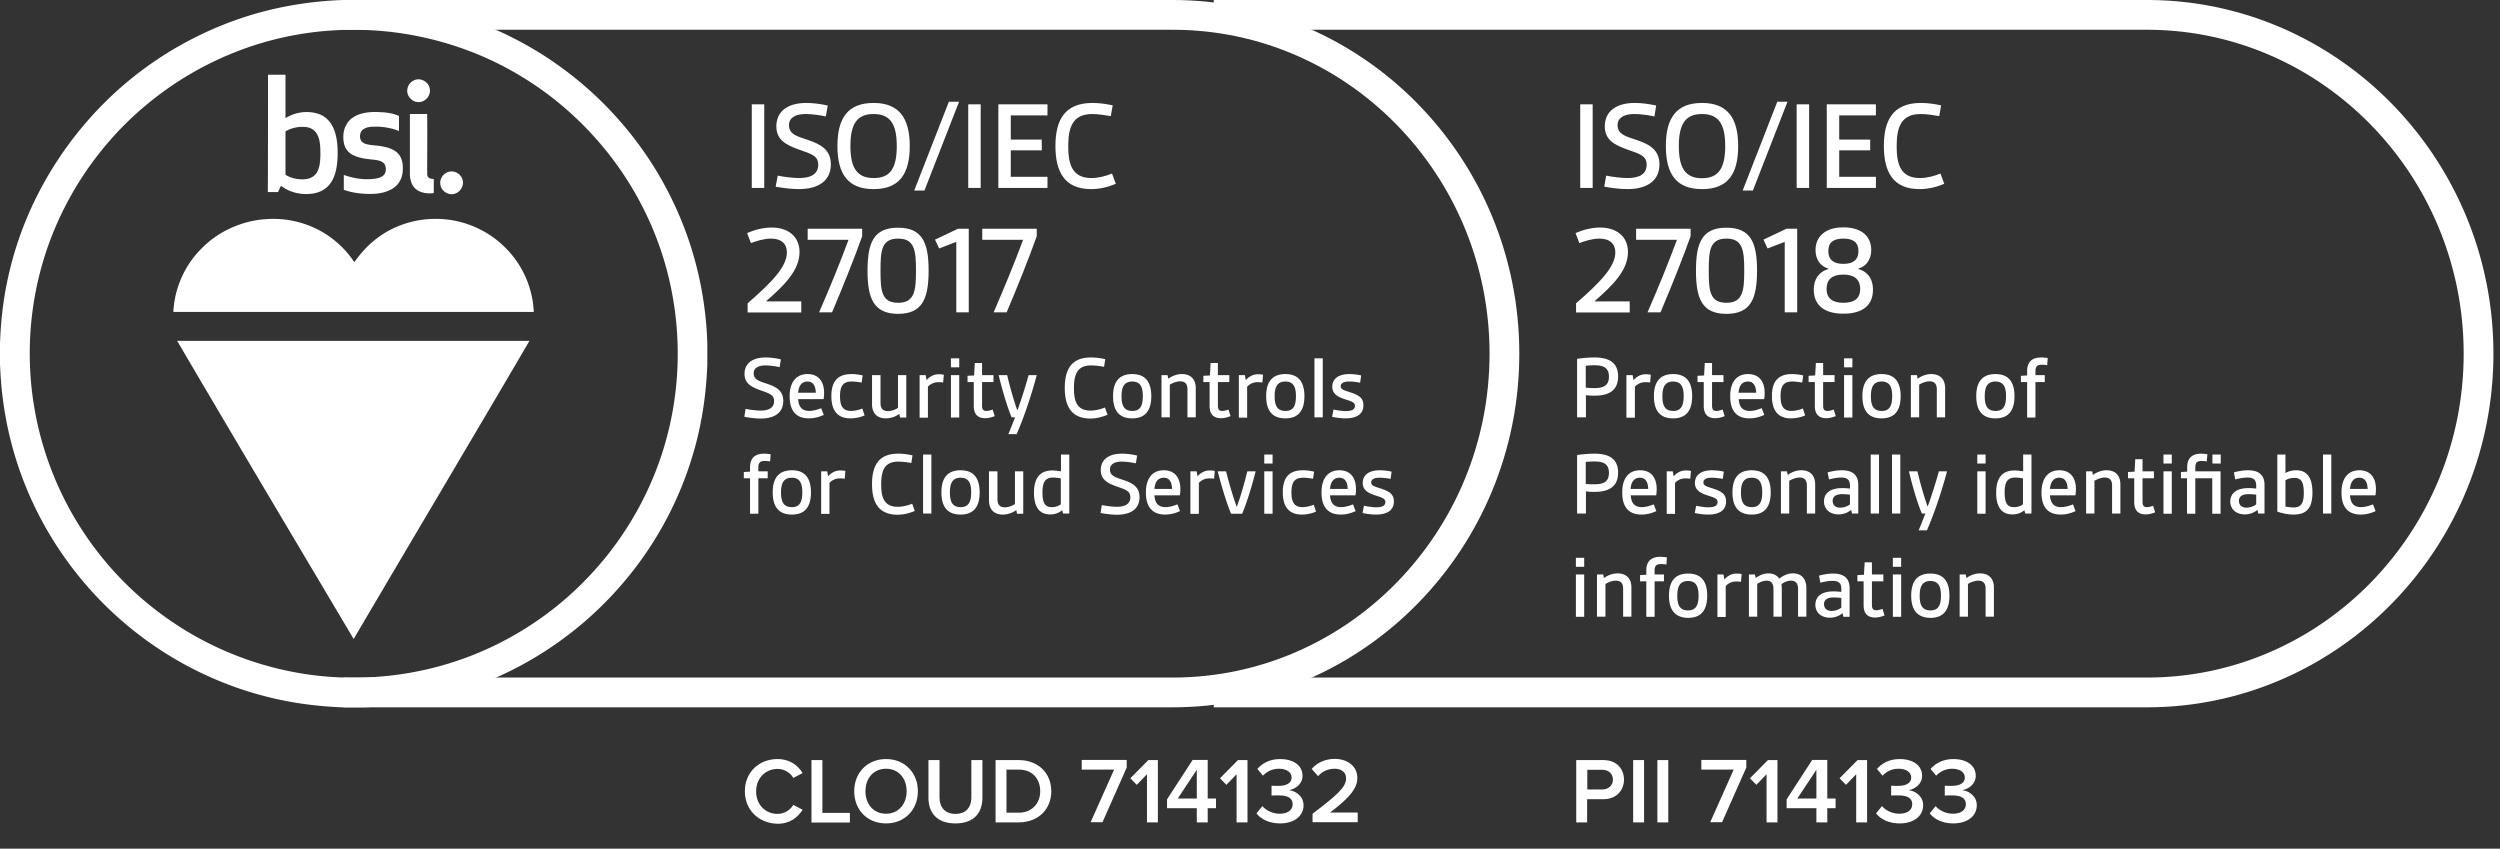
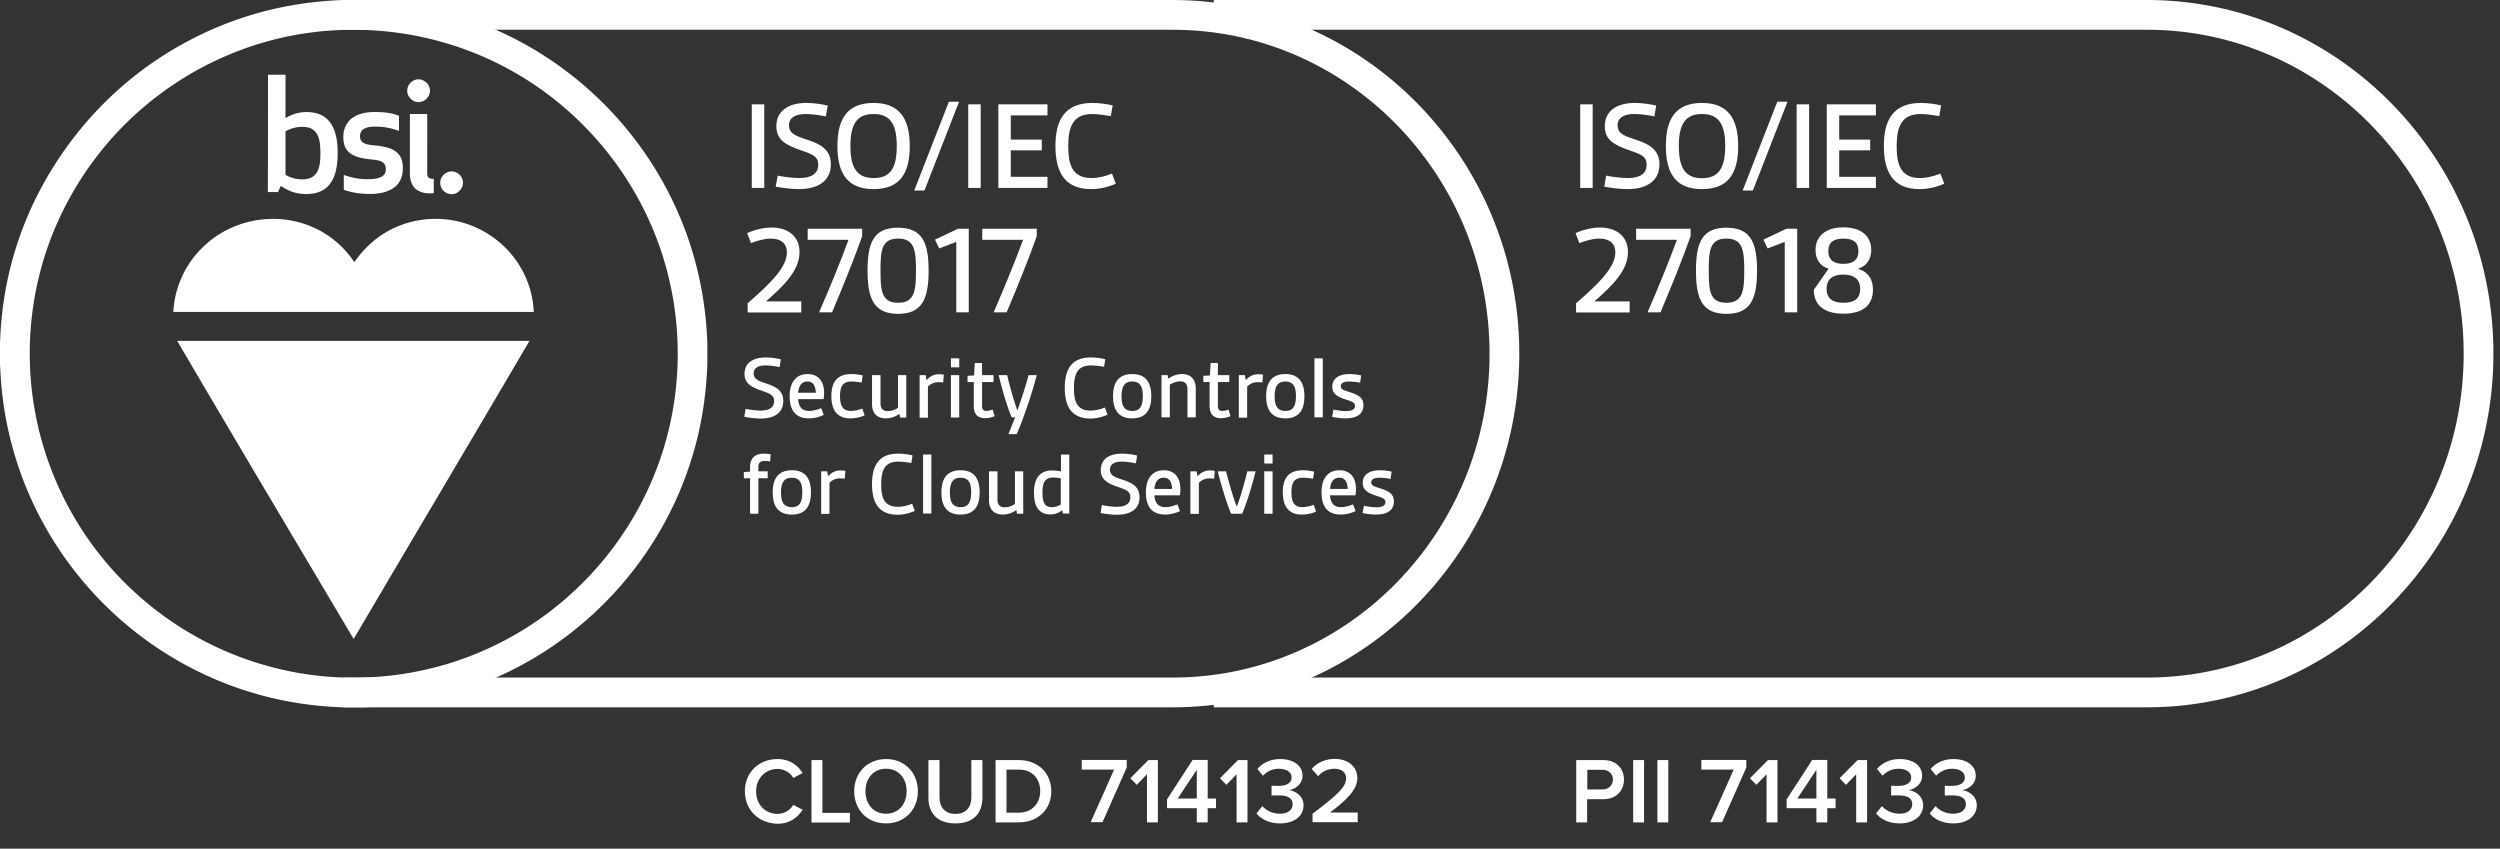
<svg xmlns="http://www.w3.org/2000/svg" viewBox="0 0 1444.9 490.5">
  <rect x="0" y="0" width="1444.9" height="490.5" fill="#333333" stroke="none" />
  <g fill="#fff">
    <path d="M198.5 0h11.7A203.98 203.98 0 01330 43.2c25.9 20.2 46.9 46.7 60.5 76.6 11.3 24.6 17.4 51.4 18.3 78.4v12.5c-.6 16.3-2.9 32.6-7.3 48.4a203.1 203.1 0 01-38.7 74.6 205.58 205.58 0 01-62.1 51.1 202.9 202.9 0 01-87.8 23.9c-.5 0-1.1 0-1.6.1h-13.8c-15.2-.6-30.4-2.7-45.1-6.6-29.9-7.8-58-22.7-81.4-42.9a206.3 206.3 0 01-40.1-46.8 202.48 202.48 0 01-29.3-82.3C.7 223.6.3 216.9 0 210.3v-11.7c.3-8.5 1-17 2.3-25.5 3.6-23.7 11.5-46.7 23.2-67.6 12.3-22.1 28.7-42 48.1-58.2C94.2 30.1 118.3 17 144 9c17.6-5.4 36-8.4 54.5-9zM192 17.6c-20.6 1.3-40.9 6.1-59.9 14.1-23.1 9.7-44.2 24.1-61.7 42a188.8 188.8 0 00-36.7 53.8c-8.5 18.7-13.8 38.9-15.7 59.4a187.35 187.35 0 0078.9 170.7c26.2 18.5 57.4 30.1 89.4 33.2s64.8-2.1 94.1-15.2a187.3 187.3 0 0062.6-45.3c18.3-20.1 32.1-44.1 40.2-70 10-31.9 11.2-66.4 3.5-99-7.4-31.6-23.3-61-45.5-84.7A187.17 187.17 0 00282.1 34 188.87 188.87 0 00192 17.6z" />
    <path d="M154.9 43.2H165v25.1c5.5-3.5 12.5-4.5 18.7-2.6 4 1.2 7.2 4.3 8.9 8.1 2.4 5.4 2.7 11.5 2.5 17.3-.3 5.3-1.1 10.9-4.4 15.2-2.4 3.2-6.2 5.1-10.2 5.6-6.3.9-13-.6-18.1-4.5-.7 1.2-1.1 2.4-1.7 3.6h-5.9c.1-22.6.1-45.2.1-67.8zM165 75.9V101c3.5 2.2 7.8 3 11.9 2.5 2.5-.3 4.9-1.6 6.2-3.8 1.9-3.2 2-7.1 2.1-10.7-.1-3.9 0-8.1-2.1-11.7a8.1 8.1 0 00-5.8-3.8c-4.3-.6-8.6.3-12.3 2.4zM239.6 46.3c3.7-1.6 8.3 1.2 8.8 5.1.7 3.8-2.6 7.7-6.5 7.6-3.9.1-7.3-3.9-6.4-7.8.4-2.2 2-4.1 4.1-4.9zM208.2 65.9c3.5-1.1 7.2-1.3 10.9-1.1 3.9.1 7.9.6 11.5 2.2v8.7c-4.4-1.7-9.2-2.6-13.9-2.5-2.4 0-5.1.2-7.1 1.8-1.5 1.3-1.8 3.6-1.3 5.4.3 1.2 1.4 2.1 2.6 2.6 3 1.1 6.3.9 9.4 1.5 3.5.6 7.3 1.6 9.8 4.3 2.2 2.3 2.8 5.7 2.7 8.8.1 4.1-1.6 8.3-4.9 10.7-3.9 2.9-8.8 3.7-13.5 3.8-5.3 0-10.7-.6-15.7-2.4v-8.6c5.9 2.1 12.4 3.1 18.6 2.1 2-.4 4.2-1.1 5.2-3 .7-1.5.6-3.4 0-4.9-1.1-2.1-3.6-2.6-5.7-2.9-4.4-.5-9-.8-13-2.9a9.56 9.56 0 01-4.9-6.2c-.9-4-.6-8.5 1.7-11.9 1.6-2.7 4.5-4.5 7.6-5.5zM236.9 65.9h10c.1 11.4 0 22.8 0 34.2 0 .9.1 1.9.8 2.5.8.7 2 .8 3 .8v8.2c-3.2.4-6.7.1-9.5-1.7-3.1-1.9-4.2-5.7-4.3-9.1V65.9zM259.4 99.3c3.4-1 7.3 1.4 8 4.9.9 3.4-1.6 7.2-5.1 7.9-3.4.8-7.1-1.7-7.7-5.1-.8-3.3 1.5-6.9 4.8-7.7zM116.5 143.6c10-10.2 23.9-16.3 38.2-17 13.6-.8 27.4 3.4 38.1 11.9 4.7 3.7 8.7 8.1 12 13 3.7-5.2 8-10 13.1-13.8 10.5-8 24-11.9 37.2-11.1 13.6.7 26.9 6.6 36.6 16.2a55.68 55.68 0 0116.8 37.5H100.2c.6-13.7 6.6-27.1 16.3-36.7zM102.4 197H306c-16.8 28.8-33.8 57.4-50.7 86.1-17 28.7-34 57.5-50.9 86.2l-54-90.9c-16-27.1-32.1-54.2-48-81.4z" />
    <path d="M677.8 408.8H198.5v-17.2h479.3c101 0 183.1-84 183.1-187.2S778.8 17.2 677.8 17.2H198.5V0h479.3c110.4 0 200.3 91.7 200.3 204.4s-89.9 204.4-200.3 204.4z" />
    <path d="M1240.8 408.8H701.5v-17.2h539.3c101 0 183.1-84 183.1-187.2s-82.1-187.2-183.1-187.2H701.5V0h539.3c110.4 0 200.3 91.7 200.3 204.4s-89.9 204.4-200.3 204.4zM430.9 236.3c2.4.5 6 1 8.7 1 5 0 7.8-1.8 7.8-5.5 0-3.6-2.7-4.4-7.8-6.2-5-1.8-9.3-3.8-9.3-9.5 0-5.8 4.2-9.5 12.3-9.5 2.8 0 5.8.4 8.7 1.1l-.7 4.5c-2.2-.5-5.6-1-8.2-1-3.7 0-6.8 1.2-6.8 4.6 0 3.8 3.6 4.6 8 6.1 4.7 1.6 9.1 3.7 9.1 9.9 0 6.3-4.5 10.1-13.1 10.1-3 0-6.6-.5-9.4-1zM466.7 216.2c6.4 0 9.6 4.3 9.6 10.9 0 1.2-.1 2.5-.3 3.6h-14.7c.3 4.3 2.1 6.8 6.4 6.8 2.4 0 4.9-.8 6.9-1.6l1.5 3.9c-2.4 1.1-5.3 2-8.6 2-7.1 0-11.1-4.1-11.1-12.6-.1-8.2 3.7-13 10.3-13zm4.8 10.8c-.1-3.6-1.3-6.5-4.8-6.5s-5.1 2.7-5.4 6.5zM480.5 228.9c0-7.7 3-12.7 11.6-12.7 2.2 0 4.4.3 6.5.8l-.6 4.1c-1.7-.3-4-.6-5.7-.6-4.9 0-6.8 2.4-6.8 8.5 0 5.1 1.3 8.5 6.3 8.5 2.1 0 4.7-.6 6.6-1.4l1.3 4c-2.3 1-5.2 1.7-8.2 1.7-7.6 0-11-4.7-11-12.9zM504.1 216.8h4.8V233c0 3.1 1.4 4.6 4.2 4.6 2.2 0 4.5-.9 5.9-1.9v-18.9h4.8v24.5h-3.6l-.4-2.1a13.5 13.5 0 01-7.8 2.6c-5.2 0-8-3.1-8-8.2v-16.8zM531.4 216.8h3.6l.5 2.9c2.1-2.3 4.4-3.4 7.1-3.4 1 0 2.1.1 2.9.3l-.4 4.5c-1-.2-1.8-.2-2.5-.2a8 8 0 00-6.3 2.6v17.9h-4.8v-24.6zM549.6 207.1h4.8v5.2h-4.8zm0 9.7h4.8v24.5h-4.8zM562.8 220.8h-3.6v-3.6l3.8-.2.4-7.2h4.2v7h6.6v4h-6.6v13.6c0 2.1.6 3.1 2.5 3.1 1.1 0 2.3-.3 3.6-.8l1.2 3.8c-1.5.6-3.4 1.2-5.5 1.2-4.1 0-6.6-2.1-6.6-7.1zM577.2 216.8h4.9c1.6 6.8 3.6 13.9 5.8 20.2h.2c2.4-6.7 4.6-13.7 6.4-20.2h4.7c-3 11.4-7.3 24.2-11.6 34.1h-4.8c1.3-3 2.5-6.3 3.9-9.7h-2c-2.3-5.2-5.7-16.6-7.5-24.4zM615.4 224.2c0-10.4 3.6-17.6 15.1-17.6 2.8 0 5.8.4 8.3 1l-.7 4.4c-2.1-.4-5.2-.8-7.6-.8-8.2 0-9.8 5.7-9.8 13.2 0 6.8 1.3 12.9 9.5 12.9 2.9 0 5.8-.7 8.4-1.8l1.5 4.2c-3.2 1.4-6.6 2.2-10.1 2.2-10.9-.1-14.6-7.3-14.6-17.7zM643.3 229c0-7.7 3-12.8 11.1-12.8 8 0 11 5.1 11 12.8s-3 12.8-11 12.8c-8.1 0-11.1-5.1-11.1-12.8zm17.2 0c0-4.8-1.1-8.5-6.1-8.5s-6.2 3.7-6.2 8.5 1.1 8.5 6.2 8.5c5 .1 6.1-3.7 6.1-8.5zM671.2 216.8h3.6l.4 2.1c2.1-1.5 4.8-2.7 7.9-2.7 5.2 0 8 3.1 8 8.2v16.8h-4.8V225c0-3.1-1.4-4.6-4.2-4.6-2.2 0-4.5 1-6 1.9v18.9h-4.8v-24.4z" />
    <path d="M699.1 220.8h-3.6v-3.6l3.8-.2.4-7.2h4.2v7h6.6v4h-6.6v13.6c0 2.1.6 3.1 2.5 3.1 1.1 0 2.3-.3 3.6-.8l1.2 3.8c-1.5.6-3.4 1.2-5.5 1.2-4.1 0-6.6-2.1-6.6-7.1zM715.9 216.8h3.6l.5 2.9c2.1-2.3 4.4-3.4 7.1-3.4 1 0 2.1.1 2.9.3l-.4 4.5c-1-.2-1.8-.2-2.5-.2a8 8 0 00-6.3 2.6v17.9H716v-24.6zM731.8 229c0-7.7 3-12.8 11.1-12.8 8 0 11 5.1 11 12.8s-3 12.8-11 12.8c-8.1 0-11.1-5.1-11.1-12.8zm17.2 0c0-4.8-1.1-8.5-6.1-8.5s-6.2 3.7-6.2 8.5 1.1 8.5 6.2 8.5c5 .1 6.1-3.7 6.1-8.5zM759.7 207.1h4.8v34.1h-4.8zM770.7 236.7c2 .4 4.9.9 7.2.9 3 0 5.2-.8 5.2-3 0-2.1-2-2.6-5.6-3.8-4-1.3-7.5-2.9-7.5-7.3 0-4.6 3.7-7.3 9.8-7.3 2.2 0 4.9.3 6.9.8l-.6 4.2c-1.8-.4-4.4-.7-6.4-.7-3.2 0-4.8 1-4.8 2.7 0 2.1 2.4 2.5 6 3.7 4.3 1.5 7.1 3 7.1 7.3 0 4.8-3.4 7.6-10.4 7.6-2.5 0-5.4-.4-7.7-.9z" />
    <g>
      <path d="M433.5 276.4h-3.6v-3.6l3.6-.2v-2.5c0-5.3 2.8-7.9 8.2-7.9 1.3 0 2.5.2 3.7.3l-.3 4.2c-1-.2-2.2-.3-3.1-.3-2.5 0-3.7.9-3.7 3.7v2.3h5.4v4h-5.4v20.5h-4.8zM446.6 284.6c0-7.7 3-12.8 11.1-12.8 8 0 11 5.1 11 12.8s-3 12.8-11 12.8c-8.1 0-11.1-5.1-11.1-12.8zm17.1 0c0-4.8-1.1-8.5-6.1-8.5s-6.2 3.7-6.2 8.5 1.1 8.5 6.2 8.5c5 .1 6.1-3.7 6.1-8.5zM474.5 272.4h3.6l.5 2.9c2.1-2.3 4.4-3.4 7.1-3.4 1 0 2.1.1 2.9.3l-.4 4.5c-1-.2-1.8-.2-2.5-.2a8 8 0 00-6.3 2.6V297h-4.8v-24.6zM504 279.8c0-10.4 3.6-17.6 15.1-17.6 2.8 0 5.8.4 8.3 1l-.7 4.4c-2.1-.4-5.2-.8-7.6-.8-8.2 0-9.8 5.7-9.8 13.2 0 6.8 1.3 12.9 9.5 12.9 2.9 0 5.8-.7 8.4-1.8l1.5 4.2c-3.2 1.4-6.6 2.2-10.1 2.2-11-.1-14.6-7.3-14.6-17.7zM533.5 262.7h4.8v34.1h-4.8zM544.1 284.6c0-7.7 3-12.8 11.1-12.8 8 0 11 5.1 11 12.8s-3 12.8-11 12.8c-8.1 0-11.1-5.1-11.1-12.8zm17.2 0c0-4.8-1.1-8.5-6.1-8.5s-6.2 3.7-6.2 8.5 1.1 8.5 6.2 8.5c4.9.1 6.1-3.7 6.1-8.5zM571.7 272.4h4.8v16.2c0 3.1 1.4 4.6 4.2 4.6 2.2 0 4.5-.9 5.9-1.9v-18.9h4.8v24.5h-3.6l-.4-2.1a13.5 13.5 0 01-7.8 2.6c-5.2 0-8-3.1-8-8.2v-16.8zM597.6 284.8c0-8.6 3.5-12.9 10.6-12.9 1.8 0 3.4.3 5 .5v-9.7h4.8v34.1h-3.6l-.5-1.9c-1.8 1.4-3.8 2.4-6.8 2.4-6 .1-9.5-3.8-9.5-12.5zm15.5 6.7v-15c-1.4-.3-3.1-.5-4.4-.5-4.7 0-6.2 2.8-6.2 8.7s1.5 8.4 5.3 8.4c1.9.1 3.8-.6 5.3-1.6zM636.8 291.9c2.4.5 6 1 8.7 1 5 0 7.8-1.8 7.8-5.5 0-3.6-2.7-4.4-7.8-6.2-5-1.8-9.3-3.8-9.3-9.5 0-5.8 4.2-9.5 12.3-9.5 2.8 0 5.8.4 8.7 1.1l-.7 4.5c-2.2-.5-5.6-1-8.2-1-3.7 0-6.8 1.2-6.8 4.6 0 3.8 3.6 4.6 8 6.1 4.7 1.6 9.1 3.7 9.1 9.9 0 6.3-4.5 10.1-13.1 10.1-3 0-6.6-.5-9.4-1zM672.6 271.8c6.4 0 9.6 4.3 9.6 10.9 0 1.2-.1 2.5-.3 3.6h-14.7c.3 4.3 2.1 6.8 6.4 6.8 2.4 0 4.9-.8 6.9-1.6l1.5 3.9c-2.4 1.1-5.3 2-8.6 2-7.1 0-11.1-4.1-11.1-12.6-.1-8.2 3.7-13 10.3-13zm4.8 10.8c-.1-3.6-1.3-6.5-4.8-6.5s-5.1 2.7-5.4 6.5zM688 272.4h3.6l.5 2.9c2.1-2.3 4.4-3.4 7.1-3.4 1 0 2.1.1 2.9.3l-.4 4.5c-1-.2-1.8-.2-2.5-.2a8 8 0 00-6.3 2.6V297H688zM703.8 272.4h4.8c1.8 6.9 3.8 14 6.1 20.3h.2c2.3-6.3 4.3-13.4 6-20.3h4.8c-2 8.2-5.4 19.1-7.8 24.5h-6.4c-2.3-5.4-5.7-16.4-7.7-24.5zM730.7 262.7h4.8v5.2h-4.8zm0 9.7h4.8v24.5h-4.8zM741.4 284.5c0-7.7 3-12.7 11.6-12.7 2.2 0 4.4.3 6.5.8l-.6 4.1c-1.7-.3-4-.6-5.7-.6-4.9 0-6.8 2.4-6.8 8.5 0 5.1 1.3 8.5 6.3 8.5 2.1 0 4.7-.6 6.6-1.4l1.3 4c-2.3 1-5.2 1.7-8.2 1.7-7.6 0-11-4.7-11-12.9zM774.1 271.8c6.4 0 9.6 4.3 9.6 10.9 0 1.2-.1 2.5-.3 3.6h-14.7c.3 4.3 2.1 6.8 6.4 6.8 2.4 0 4.9-.8 6.9-1.6l1.5 3.9c-2.4 1.1-5.3 2-8.6 2-7.1 0-11.1-4.1-11.1-12.6-.1-8.2 3.7-13 10.3-13zm4.8 10.8c-.1-3.6-1.3-6.5-4.8-6.5s-5.1 2.7-5.4 6.5zM788.3 292.3c2 .4 4.9.9 7.2.9 3 0 5.2-.8 5.2-3 0-2.1-2-2.6-5.6-3.8-4-1.3-7.5-2.9-7.5-7.3 0-4.6 3.7-7.3 9.8-7.3 2.2 0 4.9.3 6.9.8l-.6 4.2c-1.8-.4-4.4-.7-6.4-.7-3.2 0-4.8 1-4.8 2.7 0 2.1 2.4 2.5 6 3.7 4.3 1.5 7.1 3 7.1 7.3 0 4.8-3.4 7.6-10.4 7.6-2.5 0-5.4-.4-7.7-.9z" />
    </g>
    <g>
      <path d="M434.5 60.3h7.2v48.3h-7.2zM449.5 101.5c3.4.7 8.6 1.4 12.4 1.4 7.1 0 11-2.5 11-7.7 0-5.1-3.8-6.2-11-8.7-7.1-2.6-13.2-5.3-13.2-13.5s6-13.5 17.4-13.5c3.9 0 8.3.6 12.3 1.5l-1.1 6.3c-3.2-.7-7.9-1.4-11.6-1.4-5.3 0-9.7 1.7-9.7 6.5 0 5.4 5.1 6.5 11.3 8.6 6.6 2.3 12.9 5.3 12.9 14 0 8.9-6.4 14.3-18.6 14.3-4.3 0-9.3-.7-13.3-1.4zM484 84.4c0-16.4 6.2-24.9 20.9-24.9 14.6 0 20.9 8.6 20.9 24.9 0 16.4-6.2 24.9-20.9 24.9-14.6 0-20.9-8.5-20.9-24.9zm34.3 0c0-12.7-3.8-18.5-13.4-18.5-9.7 0-13.4 5.9-13.4 18.5s3.8 18.5 13.4 18.5c9.7.1 13.4-5.8 13.4-18.5zM548.4 58.8h5.9l-20 51.3h-5.9zM559.6 60.3h7.2v48.3h-7.2zM577 60.3h28.4v6.4h-21.2v14h17.9v6.2h-17.9v15.3h21.2v6.4H577zM610 84.4c0-14.7 5.1-24.9 21.4-24.9 4 0 8.2.6 11.7 1.4l-1.1 6.2c-3-.5-7.4-1.2-10.7-1.2-11.6 0-13.9 8-13.9 18.7 0 9.7 1.9 18.3 13.4 18.3 4.1 0 8.2-1.1 11.9-2.6l2.2 5.9c-4.6 2-9.4 3.1-14.3 3.1-15.4 0-20.6-10.1-20.6-24.9z" />
    </g>
    <g>
      <path d="M432.2 175.2c14.1-12.2 22.6-21.2 22.6-29.3 0-4.9-3.1-8-9.2-8-4 0-8.5 1.4-11.6 2.6l-2.2-5.8c3.8-1.7 9.1-3.2 14.2-3.2 9.2 0 16.1 4.9 16.1 14.2 0 10.5-8.9 19.3-19.1 28.2l.1.3h20v6.4h-31v-5.4zM490.4 138.6h-23.6v-6.4h31.5v4.3c-4.2 11.9-10.9 28.7-17.4 44h-7.5c6.2-14.2 12.1-28.6 17-41.9zM501.4 156.4c0-16.1 3.5-24.8 17.6-24.8s17.7 8.7 17.7 24.8c0 16.2-3.6 25-17.7 25-14-.1-17.6-8.8-17.6-25zm28 0c0-11.4-.7-18.5-10.3-18.5-9.7 0-10.2 7.1-10.2 18.5 0 11.5.5 18.6 10.2 18.6 9.6 0 10.3-7.2 10.3-18.6zM552.7 139.8l-9.9 3.8-2.4-5.1 13.3-6.3h6.2v48.3h-7.2zM591.3 138.6h-23.6v-6.4h31.5v4.3c-4.2 11.9-10.9 28.7-17.4 44h-7.5c6.1-14.2 12.1-28.6 17-41.9z" />
    </g>
    <g>
-       <path d="M911.4 207.4c3.3-.5 7.3-.8 10.1-.8 7.7 0 13.7 2.4 13.7 11s-6.1 11.1-13.7 11.1c-1.3 0-3.1-.1-4.9-.3v12.8h-5.1v-33.8zm10 16.9c5.2 0 8.5-1.3 8.5-6.6 0-5.2-3.2-6.6-8.4-6.6-1.5 0-3.4.1-5 .3V224c1.6.3 3.6.3 4.9.3zM940 216.8h3.6l.5 2.9c2.1-2.3 4.4-3.4 7.1-3.4 1 0 2.1.1 2.9.3l-.4 4.5c-1-.2-1.8-.2-2.5-.2a8 8 0 00-6.3 2.6v17.9H940zM955.9 229c0-7.7 3-12.8 11.1-12.8 8 0 11 5.1 11 12.8s-3 12.8-11 12.8c-8.1 0-11.1-5.1-11.1-12.8zm17.2 0c0-4.8-1.1-8.5-6.1-8.5s-6.2 3.7-6.2 8.5 1.1 8.5 6.2 8.5c4.9.1 6.1-3.7 6.1-8.5zM984.7 220.8h-3.6v-3.6l3.8-.2.4-7.2h4.2v7h6.6v4h-6.6v13.6c0 2.1.6 3.1 2.5 3.1 1.1 0 2.3-.3 3.6-.8l1.2 3.8c-1.5.6-3.4 1.2-5.5 1.2-4.1 0-6.6-2.1-6.6-7.1zM1010.3 216.2c6.4 0 9.6 4.3 9.6 10.9 0 1.2-.1 2.5-.3 3.6h-14.7c.3 4.3 2.1 6.8 6.4 6.8 2.4 0 4.9-.8 6.9-1.6l1.5 3.9c-2.4 1.1-5.3 2-8.6 2-7.1 0-11.1-4.1-11.1-12.6-.1-8.2 3.6-13 10.3-13zm4.7 10.8c-.1-3.6-1.3-6.5-4.8-6.5s-5.1 2.7-5.4 6.5zM1024.1 228.9c0-7.7 3-12.7 11.6-12.7 2.2 0 4.4.3 6.5.8l-.6 4.1c-1.7-.3-4-.6-5.7-.6-4.9 0-6.8 2.4-6.8 8.5 0 5.1 1.3 8.5 6.3 8.5 2.1 0 4.7-.6 6.6-1.4l1.3 4c-2.3 1-5.2 1.7-8.2 1.7-7.6 0-11-4.7-11-12.9zM1048.9 220.8h-3.6v-3.6l3.8-.2.4-7.2h4.2v7h6.6v4h-6.6v13.6c0 2.1.6 3.1 2.5 3.1 1.1 0 2.3-.3 3.6-.8l1.2 3.8c-1.5.6-3.4 1.2-5.5 1.2-4.1 0-6.6-2.1-6.6-7.1zM1065.8 207.1h4.8v5.2h-4.8zm0 9.7h4.8v24.5h-4.8zM1076.4 229c0-7.7 3-12.8 11.1-12.8 8 0 11 5.1 11 12.8s-3 12.8-11 12.8c-8.1 0-11.1-5.1-11.1-12.8zm17.2 0c0-4.8-1.1-8.5-6.1-8.5s-6.2 3.7-6.2 8.5 1.1 8.5 6.2 8.5c5 .1 6.1-3.7 6.1-8.5zM1104.3 216.8h3.6l.4 2.1c2.1-1.5 4.8-2.7 7.9-2.7 5.2 0 8 3.1 8 8.2v16.8h-4.8V225c0-3.1-1.4-4.6-4.2-4.6-2.2 0-4.5 1-6 1.9v18.9h-4.8v-24.4zM1142.2 229c0-7.7 3-12.8 11.1-12.8 8 0 11 5.1 11 12.8s-3 12.8-11 12.8c-8.1 0-11.1-5.1-11.1-12.8zm17.2 0c0-4.8-1.1-8.5-6.1-8.5s-6.2 3.7-6.2 8.5 1.1 8.5 6.2 8.5c5 .1 6.1-3.7 6.1-8.5zM1171.6 220.8h-3.6v-3.6l3.6-.2v-2.5c0-5.3 2.8-7.9 8.2-7.9 1.3 0 2.5.2 3.7.3l-.3 4.2c-1-.2-2.2-.3-3.1-.3-2.5 0-3.7.9-3.7 3.7v2.3h5.4v4h-5.4v20.5h-4.8z" />
-     </g>
+       </g>
    <g>
-       <path d="M911.4 263c3.3-.5 7.3-.8 10.1-.8 7.7 0 13.7 2.4 13.7 11s-6.1 11.1-13.7 11.1c-1.3 0-3.1-.1-4.9-.3v12.8h-5.1V263zm10 16.9c5.2 0 8.5-1.3 8.5-6.6 0-5.2-3.2-6.6-8.4-6.6-1.5 0-3.4.1-5 .3v12.7c1.6.2 3.6.2 4.9.2zM947.9 271.8c6.4 0 9.6 4.3 9.6 10.9 0 1.2-.1 2.5-.3 3.6h-14.7c.3 4.3 2.1 6.8 6.4 6.8 2.4 0 4.9-.8 6.9-1.6l1.5 3.9c-2.4 1.1-5.3 2-8.6 2-7.1 0-11.1-4.1-11.1-12.6-.1-8.2 3.6-13 10.3-13zm4.7 10.8c-.1-3.6-1.3-6.5-4.8-6.5s-5.1 2.7-5.4 6.5zM963.2 272.4h3.6l.5 2.9c2.1-2.3 4.4-3.4 7.1-3.4 1 0 2.1.1 2.9.3l-.4 4.5c-1-.2-1.8-.2-2.5-.2a8 8 0 00-6.3 2.6V297h-4.8v-24.6zM980.3 292.3c2 .4 4.9.9 7.2.9 3 0 5.2-.8 5.2-3 0-2.1-2-2.6-5.6-3.8-4-1.3-7.5-2.9-7.5-7.3 0-4.6 3.7-7.3 9.8-7.3 2.2 0 4.9.3 6.9.8l-.6 4.2c-1.8-.4-4.4-.7-6.4-.7-3.2 0-4.8 1-4.8 2.7 0 2.1 2.4 2.5 6 3.7 4.3 1.5 7.1 3 7.1 7.3 0 4.8-3.4 7.6-10.4 7.6-2.5 0-5.4-.4-7.7-.9zM1001.3 284.6c0-7.7 3-12.8 11.1-12.8 8 0 11 5.1 11 12.8s-3 12.8-11 12.8c-8.1 0-11.1-5.1-11.1-12.8zm17.2 0c0-4.8-1.1-8.5-6.1-8.5s-6.2 3.7-6.2 8.5 1.1 8.5 6.2 8.5c5 .1 6.1-3.7 6.1-8.5zM1029.2 272.4h3.6l.4 2.1c2.1-1.5 4.8-2.7 7.9-2.7 5.2 0 8 3.1 8 8.2v16.8h-4.8v-16.2c0-3.1-1.4-4.6-4.2-4.6-2.2 0-4.5 1-6 1.9v18.9h-4.8v-24.4zM1064.7 282.1c1.3 0 3 .1 4.5.3v-1.7c0-3.5-1.7-4.7-5-4.7-2.2 0-5 .5-7.1 1.1l-.8-4.1c2.3-.6 5.2-1.2 8.2-1.2 5.8 0 9.5 2.4 9.5 8.4v16.6h-3.6l-.5-2.1c-1.7 1.4-4.1 2.6-7.3 2.6-4.6 0-8.4-2.6-8.4-7.6.1-5 4-7.6 10.5-7.6zm-1.1 11.3c2.1 0 4.2-.8 5.6-1.9v-5.6c-1.5-.2-3.4-.3-4.5-.3-3.3 0-5.5 1.2-5.5 3.9.1 2.7 1.8 3.9 4.4 3.9zM1081.2 262.7h4.8v34.1h-4.8zM1093.5 262.7h4.8v34.1h-4.8zM1103.3 272.4h4.9c1.6 6.8 3.6 13.9 5.8 20.2h.2c2.4-6.7 4.6-13.7 6.4-20.2h4.7c-3 11.4-7.3 24.2-11.6 34.1h-4.8c1.3-3 2.5-6.3 3.9-9.7h-2c-2.4-5.2-5.7-16.6-7.5-24.4zM1142.8 262.7h4.8v5.2h-4.8zm0 9.7h4.8v24.5h-4.8zM1153.7 284.8c0-8.6 3.5-12.9 10.6-12.9 1.7 0 3.4.3 5 .5v-9.7h4.8v34.1h-3.6l-.5-1.9c-1.8 1.4-3.8 2.4-6.8 2.4-5.9.1-9.5-3.8-9.5-12.5zm15.5 6.7v-15c-1.4-.3-3.1-.5-4.4-.5-4.7 0-6.2 2.8-6.2 8.7s1.5 8.4 5.3 8.4c2 .1 3.8-.6 5.3-1.6zM1190.2 271.8c6.4 0 9.6 4.3 9.6 10.9 0 1.2-.1 2.5-.3 3.6h-14.7c.3 4.3 2.1 6.8 6.4 6.8 2.4 0 4.9-.8 6.9-1.6l1.5 3.9c-2.4 1.1-5.3 2-8.6 2-7.1 0-11.1-4.1-11.1-12.6 0-8.2 3.7-13 10.3-13zm4.8 10.8c-.1-3.6-1.3-6.5-4.8-6.5s-5.1 2.7-5.4 6.5zM1205.6 272.4h3.6l.4 2.1c2.1-1.5 4.8-2.7 7.9-2.7 5.2 0 8 3.1 8 8.2v16.8h-4.8v-16.2c0-3.1-1.4-4.6-4.2-4.6-2.2 0-4.5 1-6 1.9v18.9h-4.8v-24.4zM1233.5 276.4h-3.6v-3.6l3.8-.2.4-7.2h4.2v7h6.6v4h-6.6V290c0 2.1.6 3.1 2.5 3.1 1.1 0 2.3-.3 3.6-.8l1.2 3.8c-1.5.6-3.4 1.2-5.5 1.2-4.1 0-6.6-2.1-6.6-7.1zM1250.4 262.7h4.8v5.2h-4.8zm0 9.7h4.8v24.5h-4.8zM1264.1 276.4h-3.6v-3.6l3.6-.2v-2.5c0-5.3 2.8-7.9 8.2-7.9 1.2 0 2.4.2 3.5.3l-.4 4.2c-1-.2-2.1-.3-2.9-.3-2.5 0-3.7.9-3.7 3.7v2.3h14.6v24.5h-4.8v-20.5h-9.8v20.5h-4.8v-20.5zm14.6-13.7h4.8v5.2h-4.8zM1299.5 282.1c1.3 0 3 .1 4.5.3v-1.7c0-3.5-1.7-4.7-5-4.7-2.2 0-5 .5-7.1 1.1l-.8-4.1c2.3-.6 5.2-1.2 8.2-1.2 5.8 0 9.5 2.4 9.5 8.4v16.6h-3.6l-.5-2.1c-1.7 1.4-4.1 2.6-7.3 2.6-4.6 0-8.4-2.6-8.4-7.6.2-5 4.1-7.6 10.5-7.6zm-1.1 11.3c2.1 0 4.2-.8 5.6-1.9v-5.6c-1.5-.2-3.4-.3-4.5-.3-3.3 0-5.5 1.2-5.5 3.9.1 2.7 1.9 3.9 4.4 3.9zM1316.1 262.7h4.8v10.7c1.7-1 3.7-1.6 6.2-1.6 6.3 0 9.4 4.3 9.4 12.9 0 8.7-3.2 12.7-10.9 12.7-3.4 0-6.8-.8-9.4-1.7v-33zm9.4 30.6c4.7 0 6-2.8 6-8.5 0-6.2-1.5-8.6-5.5-8.6-1.7 0-3.4.4-5.1 1.3v15.3c1.4.2 3.1.5 4.6.5zM1342.6 262.7h4.8v34.1h-4.8zM1363.6 271.8c6.4 0 9.6 4.3 9.6 10.9 0 1.2-.1 2.5-.3 3.6h-14.7c.3 4.3 2.1 6.8 6.4 6.8 2.4 0 4.9-.8 6.9-1.6l1.5 3.9c-2.4 1.1-5.3 2-8.6 2-7.1 0-11.1-4.1-11.1-12.6-.1-8.2 3.7-13 10.3-13zm4.8 10.8c-.1-3.6-1.3-6.5-4.8-6.5s-5.1 2.7-5.4 6.5zM910.8 322.4h4.8v5.2h-4.8zm0 9.6h4.8v24.5h-4.8zM923 332h3.6l.4 2.1c2.1-1.5 4.8-2.7 7.9-2.7 5.2 0 8 3.1 8 8.2v16.8h-4.8v-16.2c0-3.1-1.4-4.6-4.2-4.6-2.2 0-4.5 1-6 1.9v18.9H923zM951.5 336h-3.6v-3.6l3.6-.2v-2.5c0-5.3 2.8-7.9 8.2-7.9 1.3 0 2.5.2 3.7.3l-.3 4.2c-1-.2-2.2-.3-3.1-.3-2.5 0-3.7.9-3.7 3.7v2.3h5.4v4h-5.4v20.5h-4.8zM964.6 344.3c0-7.7 3-12.8 11.1-12.8 8 0 11 5.1 11 12.8s-3 12.8-11 12.8c-8.1-.1-11.1-5.2-11.1-12.8zm17.1 0c0-4.8-1.1-8.5-6.1-8.5s-6.2 3.7-6.2 8.5 1.1 8.5 6.2 8.5c5 0 6.1-3.7 6.1-8.5zM992.5 332h3.6l.5 2.9c2.1-2.3 4.4-3.4 7.1-3.4 1 0 2.1.1 2.9.3l-.4 4.5c-1-.2-1.8-.2-2.5-.2a8 8 0 00-6.3 2.6v17.9h-4.8V332zM1010.7 332h3.6l.4 2.1c1.8-1.3 4.2-2.7 7.4-2.7 2.8 0 4.9 1.1 6.2 3 2.5-1.8 4.9-3 8-3 5 0 7.7 3.3 7.7 8.4v16.6h-4.8v-16.1c0-3.1-1.4-4.7-4.1-4.7-1.7 0-3.6.7-5.5 2 .1.7.2 1.4.2 2.2v16.6h-4.8v-16.1c0-3.1-1.4-4.7-4-4.7-1.7 0-3.7.7-5.4 1.9v18.9h-4.8V332zM1059.7 341.8c1.3 0 3 .1 4.5.3v-1.7c0-3.5-1.7-4.7-5-4.7-2.2 0-5 .5-7.1 1.1l-.8-4.1c2.3-.6 5.2-1.2 8.2-1.2 5.8 0 9.5 2.4 9.5 8.4v16.6h-3.6l-.5-2.1c-1.7 1.4-4.1 2.6-7.3 2.6-4.6 0-8.4-2.6-8.4-7.6.2-5.1 4-7.6 10.5-7.6zm-1.1 11.3c2.1 0 4.2-.8 5.6-1.9v-5.6c-1.5-.2-3.4-.3-4.5-.3-3.3 0-5.5 1.2-5.5 3.9.1 2.6 1.8 3.9 4.4 3.9zM1077.1 336h-3.6v-3.6l3.8-.2.4-7.2h4.2v7h6.6v4h-6.6v13.6c0 2.1.6 3.1 2.5 3.1 1.1 0 2.3-.3 3.6-.8l1.2 3.8c-1.5.6-3.4 1.2-5.5 1.2-4.1 0-6.6-2.1-6.6-7.1zM1094 322.4h4.8v5.2h-4.8zm0 9.6h4.8v24.5h-4.8zM1104.6 344.3c0-7.7 3-12.8 11.1-12.8 8 0 11 5.1 11 12.8s-3 12.8-11 12.8c-8.1-.1-11.1-5.2-11.1-12.8zm17.2 0c0-4.8-1.1-8.5-6.1-8.5s-6.2 3.7-6.2 8.5 1.1 8.5 6.2 8.5c5 0 6.1-3.7 6.1-8.5zM1132.5 332h3.6l.4 2.1c2.1-1.5 4.8-2.7 7.9-2.7 5.2 0 8 3.1 8 8.2v16.8h-4.8v-16.2c0-3.1-1.4-4.6-4.2-4.6-2.2 0-4.5 1-6 1.9v18.9h-4.8V332z" />
-     </g>
+       </g>
    <g>
      <path d="M913.3 60.3h7.2v48.3h-7.2zM928.3 101.5c3.4.7 8.6 1.4 12.4 1.4 7.1 0 11-2.5 11-7.7 0-5.1-3.8-6.2-11-8.7-7.1-2.6-13.2-5.3-13.2-13.5s6-13.5 17.4-13.5c3.9 0 8.3.6 12.3 1.5l-1 6.3c-3.2-.7-7.9-1.4-11.6-1.4-5.3 0-9.7 1.7-9.7 6.5 0 5.4 5.1 6.5 11.3 8.6 6.6 2.3 12.9 5.3 12.9 14 0 8.9-6.4 14.3-18.6 14.3-4.3 0-9.3-.7-13.3-1.4zM962.8 84.4c0-16.4 6.2-24.9 20.9-24.9 14.6 0 20.9 8.6 20.9 24.9 0 16.4-6.2 24.9-20.9 24.9s-20.9-8.5-20.9-24.9zm34.3 0c0-12.7-3.8-18.5-13.4-18.5-9.7 0-13.4 5.9-13.4 18.5S974 103 983.7 103c9.6 0 13.4-5.9 13.4-18.6zM1027.2 58.8h5.9l-20 51.3h-5.9zM1038.4 60.3h7.2v48.3h-7.2zM1055.8 60.3h28.4v6.4H1063v14h17.9v6.2H1063v15.3h21.2v6.4h-28.4zM1088.8 84.4c0-14.7 5.1-24.9 21.4-24.9 4 0 8.2.6 11.7 1.4l-1.1 6.2c-3-.5-7.4-1.2-10.7-1.2-11.6 0-13.9 8-13.9 18.7 0 9.7 1.9 18.3 13.4 18.3 4.1 0 8.2-1.1 11.9-2.6l2.2 5.9c-4.6 2-9.4 3.1-14.3 3.1-15.4 0-20.6-10.1-20.6-24.9z" />
    </g>
    <g>
-       <path d="M911 175.2c14.1-12.2 22.6-21.2 22.6-29.3 0-4.9-3.1-8-9.2-8-4 0-8.5 1.4-11.6 2.6l-2.2-5.8c3.8-1.7 9.1-3.2 14.2-3.2 9.2 0 16.1 4.9 16.1 14.2 0 10.5-8.9 19.3-19.1 28.2l.1.3h20v6.4h-31v-5.4zM969.2 138.6h-23.6v-6.4h31.5v4.3c-4.2 11.9-10.9 28.7-17.4 44h-7.5c6.2-14.2 12.1-28.6 17-41.9zM980.2 156.4c0-16.1 3.5-24.8 17.6-24.8s17.7 8.7 17.7 24.8c0 16.2-3.6 25-17.7 25s-17.6-8.8-17.6-25zm27.9 0c0-11.4-.7-18.5-10.3-18.5-9.7 0-10.2 7.1-10.2 18.5 0 11.5.5 18.6 10.2 18.6 9.6 0 10.3-7.2 10.3-18.6zM1031.5 139.8l-9.9 3.8-2.4-5.1 13.3-6.3h6.2v48.3h-7.2zM1056.7 155.5v-.3c-3.8-1-7.4-4.4-7.4-10.7 0-7.4 5.2-13.1 16.1-13.1 11 0 16.1 5.6 16.1 13.1 0 6.3-3.7 9.7-7.4 10.7v.3c4.4 1.2 8.4 4.7 8.4 12 0 8.6-5.6 13.8-17.1 13.8s-17.1-5.3-17.1-13.8c0-7.2 4-10.8 8.4-12zm8.7 19.5c6.1 0 9.7-2.3 9.7-8 0-6-4-8.3-9.7-8.3-5.9 0-9.7 2.3-9.7 8.3 0 5.6 3.6 8 9.7 8zm8.7-29.9c0-5-3-7.2-8.7-7.2s-8.7 2.2-8.7 7.2c0 5.5 3.6 7.4 8.7 7.4s8.7-1.9 8.7-7.4z" />
+       <path d="M911 175.2c14.1-12.2 22.6-21.2 22.6-29.3 0-4.9-3.1-8-9.2-8-4 0-8.5 1.4-11.6 2.6l-2.2-5.8c3.8-1.7 9.1-3.2 14.2-3.2 9.2 0 16.1 4.9 16.1 14.2 0 10.5-8.9 19.3-19.1 28.2l.1.3h20v6.4h-31v-5.4zM969.2 138.6h-23.6v-6.4h31.5v4.3c-4.2 11.9-10.9 28.7-17.4 44h-7.5c6.2-14.2 12.1-28.6 17-41.9zM980.2 156.4c0-16.1 3.5-24.8 17.6-24.8s17.7 8.7 17.7 24.8c0 16.2-3.6 25-17.7 25s-17.6-8.8-17.6-25zm27.9 0c0-11.4-.7-18.5-10.3-18.5-9.7 0-10.2 7.1-10.2 18.5 0 11.5.5 18.6 10.2 18.6 9.6 0 10.3-7.2 10.3-18.6zM1031.5 139.8l-9.9 3.8-2.4-5.1 13.3-6.3h6.2v48.3h-7.2zM1056.7 155.5v-.3c-3.8-1-7.4-4.4-7.4-10.7 0-7.4 5.2-13.1 16.1-13.1 11 0 16.1 5.6 16.1 13.1 0 6.3-3.7 9.7-7.4 10.7v.3c4.4 1.2 8.4 4.7 8.4 12 0 8.6-5.6 13.8-17.1 13.8s-17.1-5.3-17.1-13.8zm8.7 19.5c6.1 0 9.7-2.3 9.7-8 0-6-4-8.3-9.7-8.3-5.9 0-9.7 2.3-9.7 8.3 0 5.6 3.6 8 9.7 8zm8.7-29.9c0-5-3-7.2-8.7-7.2s-8.7 2.2-8.7 7.2c0 5.5 3.6 7.4 8.7 7.4s8.7-1.9 8.7-7.4z" />
    </g>
    <g>
      <path d="M430.5 457.3c0-11.1 8.3-18.6 18.9-18.6 7.3 0 11.8 3.8 14.5 8.1l-5.4 2.8c-1.7-3-5.2-5.2-9.1-5.2-7.1 0-12.4 5.5-12.4 13 0 7.6 5.3 13 12.4 13 3.9 0 7.3-2.2 9.1-5.2l5.4 2.8c-2.8 4.3-7.2 8.1-14.5 8.1-10.6-.2-18.9-7.7-18.9-18.8zM469 475.3v-36h6.3v30.5h15.9v5.6H469zM493.7 457.3c0-10.7 7.6-18.6 18.4-18.6s18.4 7.9 18.4 18.6-7.6 18.6-18.4 18.6-18.4-7.8-18.4-18.6zm30.3 0c0-7.5-4.7-13-11.9-13-7.3 0-11.9 5.6-11.9 13s4.6 13 11.9 13c7.2 0 11.9-5.6 11.9-13zM536.6 461.1v-21.8h6.4v21.6c0 5.7 3.2 9.5 9.2 9.5s9.2-3.7 9.2-9.5v-21.6h6.4V461c0 9-5.1 14.9-15.6 14.9s-15.6-6-15.6-14.8zM575.4 475.3v-36h13.4c11.2 0 18.8 7.5 18.8 18s-7.6 18-18.8 18zm25.8-18c0-7-4.3-12.5-12.4-12.5h-7.1v24.9h7.1c7.8 0 12.4-5.6 12.4-12.4zM630.3 475.3l13.6-30.5h-18.7v-5.6h26v4.4l-14 31.6h-6.9zM662.9 475.3v-27.8l-5.9 6.1-3.7-3.8 10.4-10.5h5.5v36zM691.7 475.3v-8.2h-17.2V462l14.8-22.8h8.7v22.3h4.8v5.6H698v8.2zm0-30.4l-11 16.6h11zM714.7 475.3v-27.8l-5.9 6.1-3.7-3.8 10.4-10.5h5.5v36zM726.2 470.1l3.4-4.2c2.3 2.7 6.2 4.4 10 4.4 4.8 0 7.5-2.2 7.5-5.5 0-3.6-2.9-5.1-8-5.1-1.5 0-3.6 0-4.2.1v-5.7c.6.1 2.8.1 4.2.1 4.2 0 7.4-1.5 7.4-4.8s-3.2-5.1-7.3-5.1c-3.7 0-6.7 1.4-9.3 4l-3.2-3.9c2.8-3.2 7.1-5.7 13.1-5.7 7.8 0 13 3.7 13 9.7 0 4.8-4.1 7.6-7.8 8.3 3.5.3 8.4 3.2 8.4 8.7 0 6.1-5.2 10.5-13.6 10.5-6.4 0-11.2-2.6-13.6-5.8zM758.6 475.3v-5c14-10.6 19.4-15.3 19.4-20.5 0-3.8-3.2-5.5-6.5-5.5-4.2 0-7.5 1.7-9.7 4.3l-3.7-4.2c3.2-3.8 8.3-5.8 13.3-5.8 7 0 13.1 3.9 13.1 11.1 0 6.6-6.1 12.6-15.8 19.9h16v5.6h-26.1z" />
    </g>
    <g>
      <path d="M911 475.3v-36h15.8c7.6 0 11.8 5.2 11.8 11.3s-4.3 11.3-11.8 11.3h-9.5v13.4zm21.2-24.7c0-3.5-2.6-5.7-6.2-5.7h-8.6v11.4h8.6c3.6 0 6.2-2.3 6.2-5.7zM943.9 475.3v-36h6.3v36zM957.9 475.3v-36h6.3v36zM988.4 475.3l13.6-30.5h-18.7v-5.6h26v4.4l-14 31.6h-6.9zM1021 475.3v-27.8l-5.9 6.1-3.7-3.8 10.4-10.5h5.5v36zM1049.8 475.3v-8.2h-17.2V462l14.8-22.8h8.7v22.3h4.8v5.6h-4.8v8.2zm0-30.4l-11 16.6h11zM1072.8 475.3v-27.8l-5.9 6.1-3.7-3.8 10.4-10.5h5.5v36zM1084.3 470.1l3.4-4.2c2.3 2.7 6.2 4.4 10 4.4 4.8 0 7.5-2.2 7.5-5.5 0-3.6-2.9-5.1-8-5.1-1.5 0-3.6 0-4.2.1v-5.7c.6.1 2.8.1 4.2.1 4.2 0 7.4-1.5 7.4-4.8s-3.2-5.1-7.3-5.1c-3.7 0-6.7 1.4-9.3 4l-3.2-3.9c2.8-3.2 7.1-5.7 13.1-5.7 7.8 0 13 3.7 13 9.7 0 4.8-4.1 7.6-7.8 8.3 3.5.3 8.4 3.2 8.4 8.7 0 6.1-5.2 10.5-13.6 10.5-6.4 0-11.2-2.6-13.6-5.8zM1115.3 470.1l3.4-4.2c2.3 2.7 6.2 4.4 10 4.4 4.8 0 7.5-2.2 7.5-5.5 0-3.6-2.9-5.1-8-5.1-1.5 0-3.6 0-4.2.1v-5.7c.6.1 2.8.1 4.2.1 4.2 0 7.4-1.5 7.4-4.8s-3.2-5.1-7.3-5.1c-3.7 0-6.7 1.4-9.3 4l-3.2-3.9c2.8-3.2 7.1-5.7 13.1-5.7 7.8 0 13 3.7 13 9.7 0 4.8-4.1 7.6-7.8 8.3 3.5.3 8.4 3.2 8.4 8.7 0 6.1-5.2 10.5-13.6 10.5-6.4 0-11.2-2.6-13.6-5.8z" />
    </g>
  </g>
</svg>